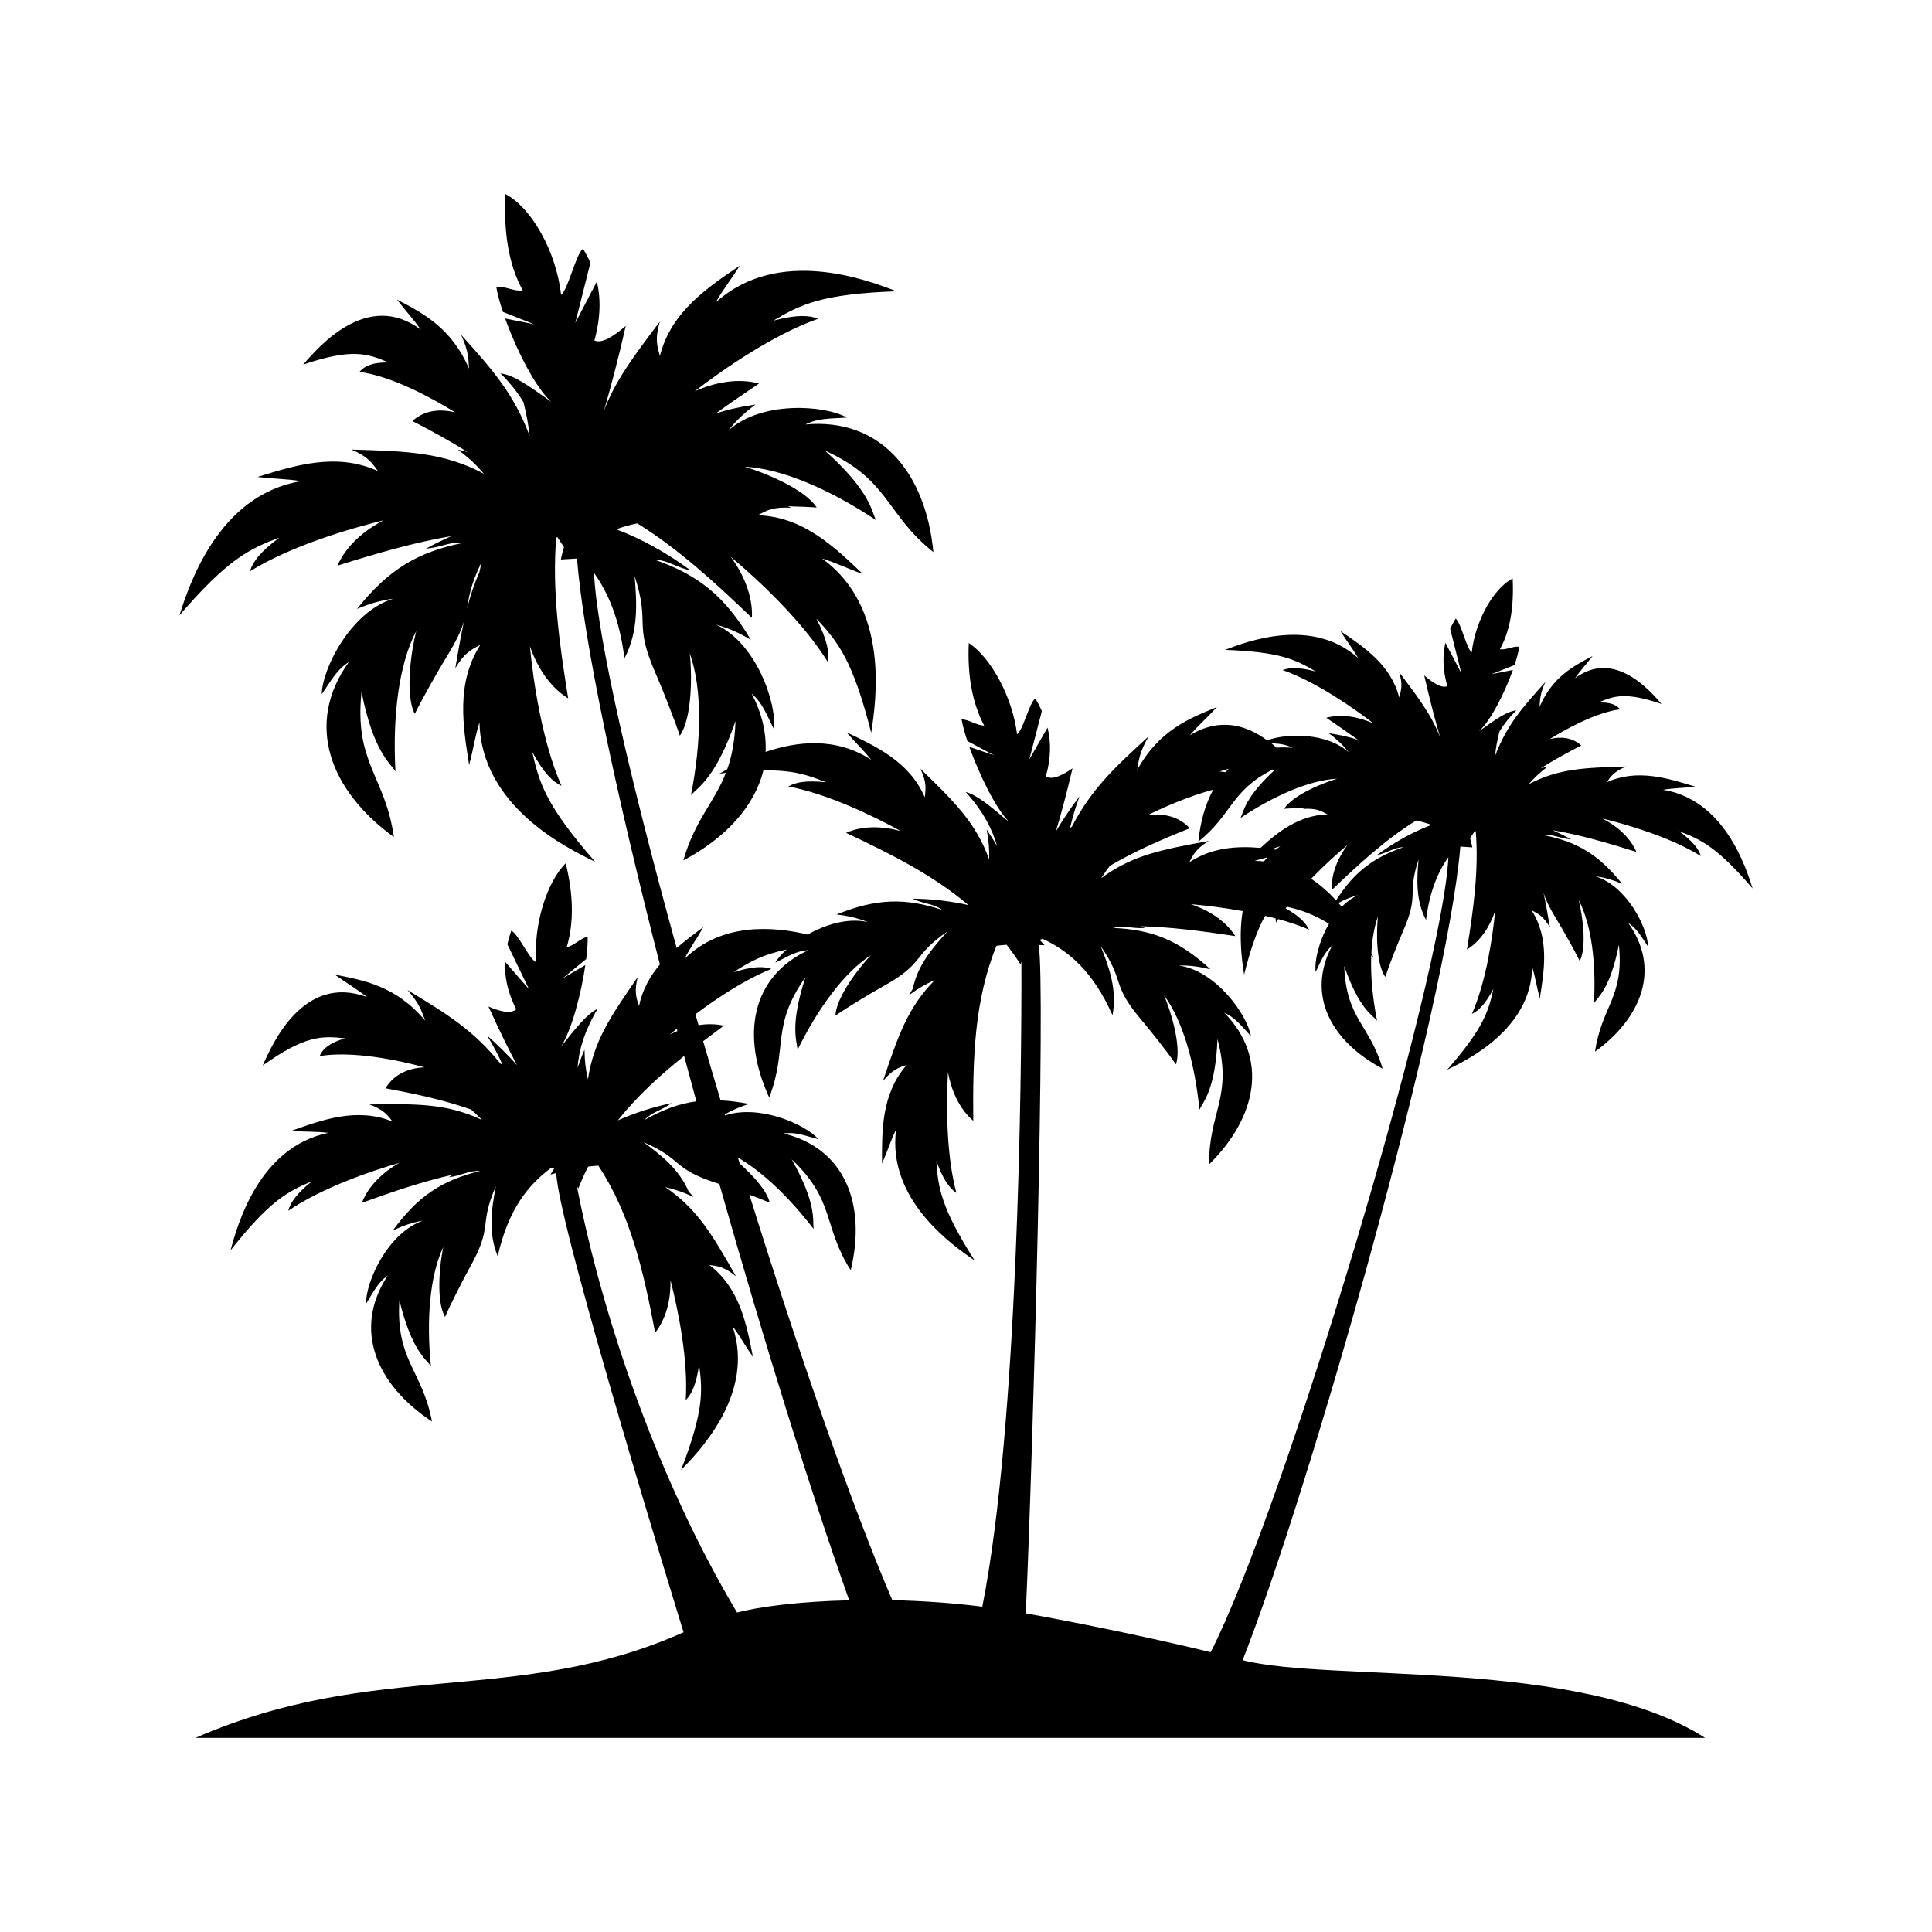
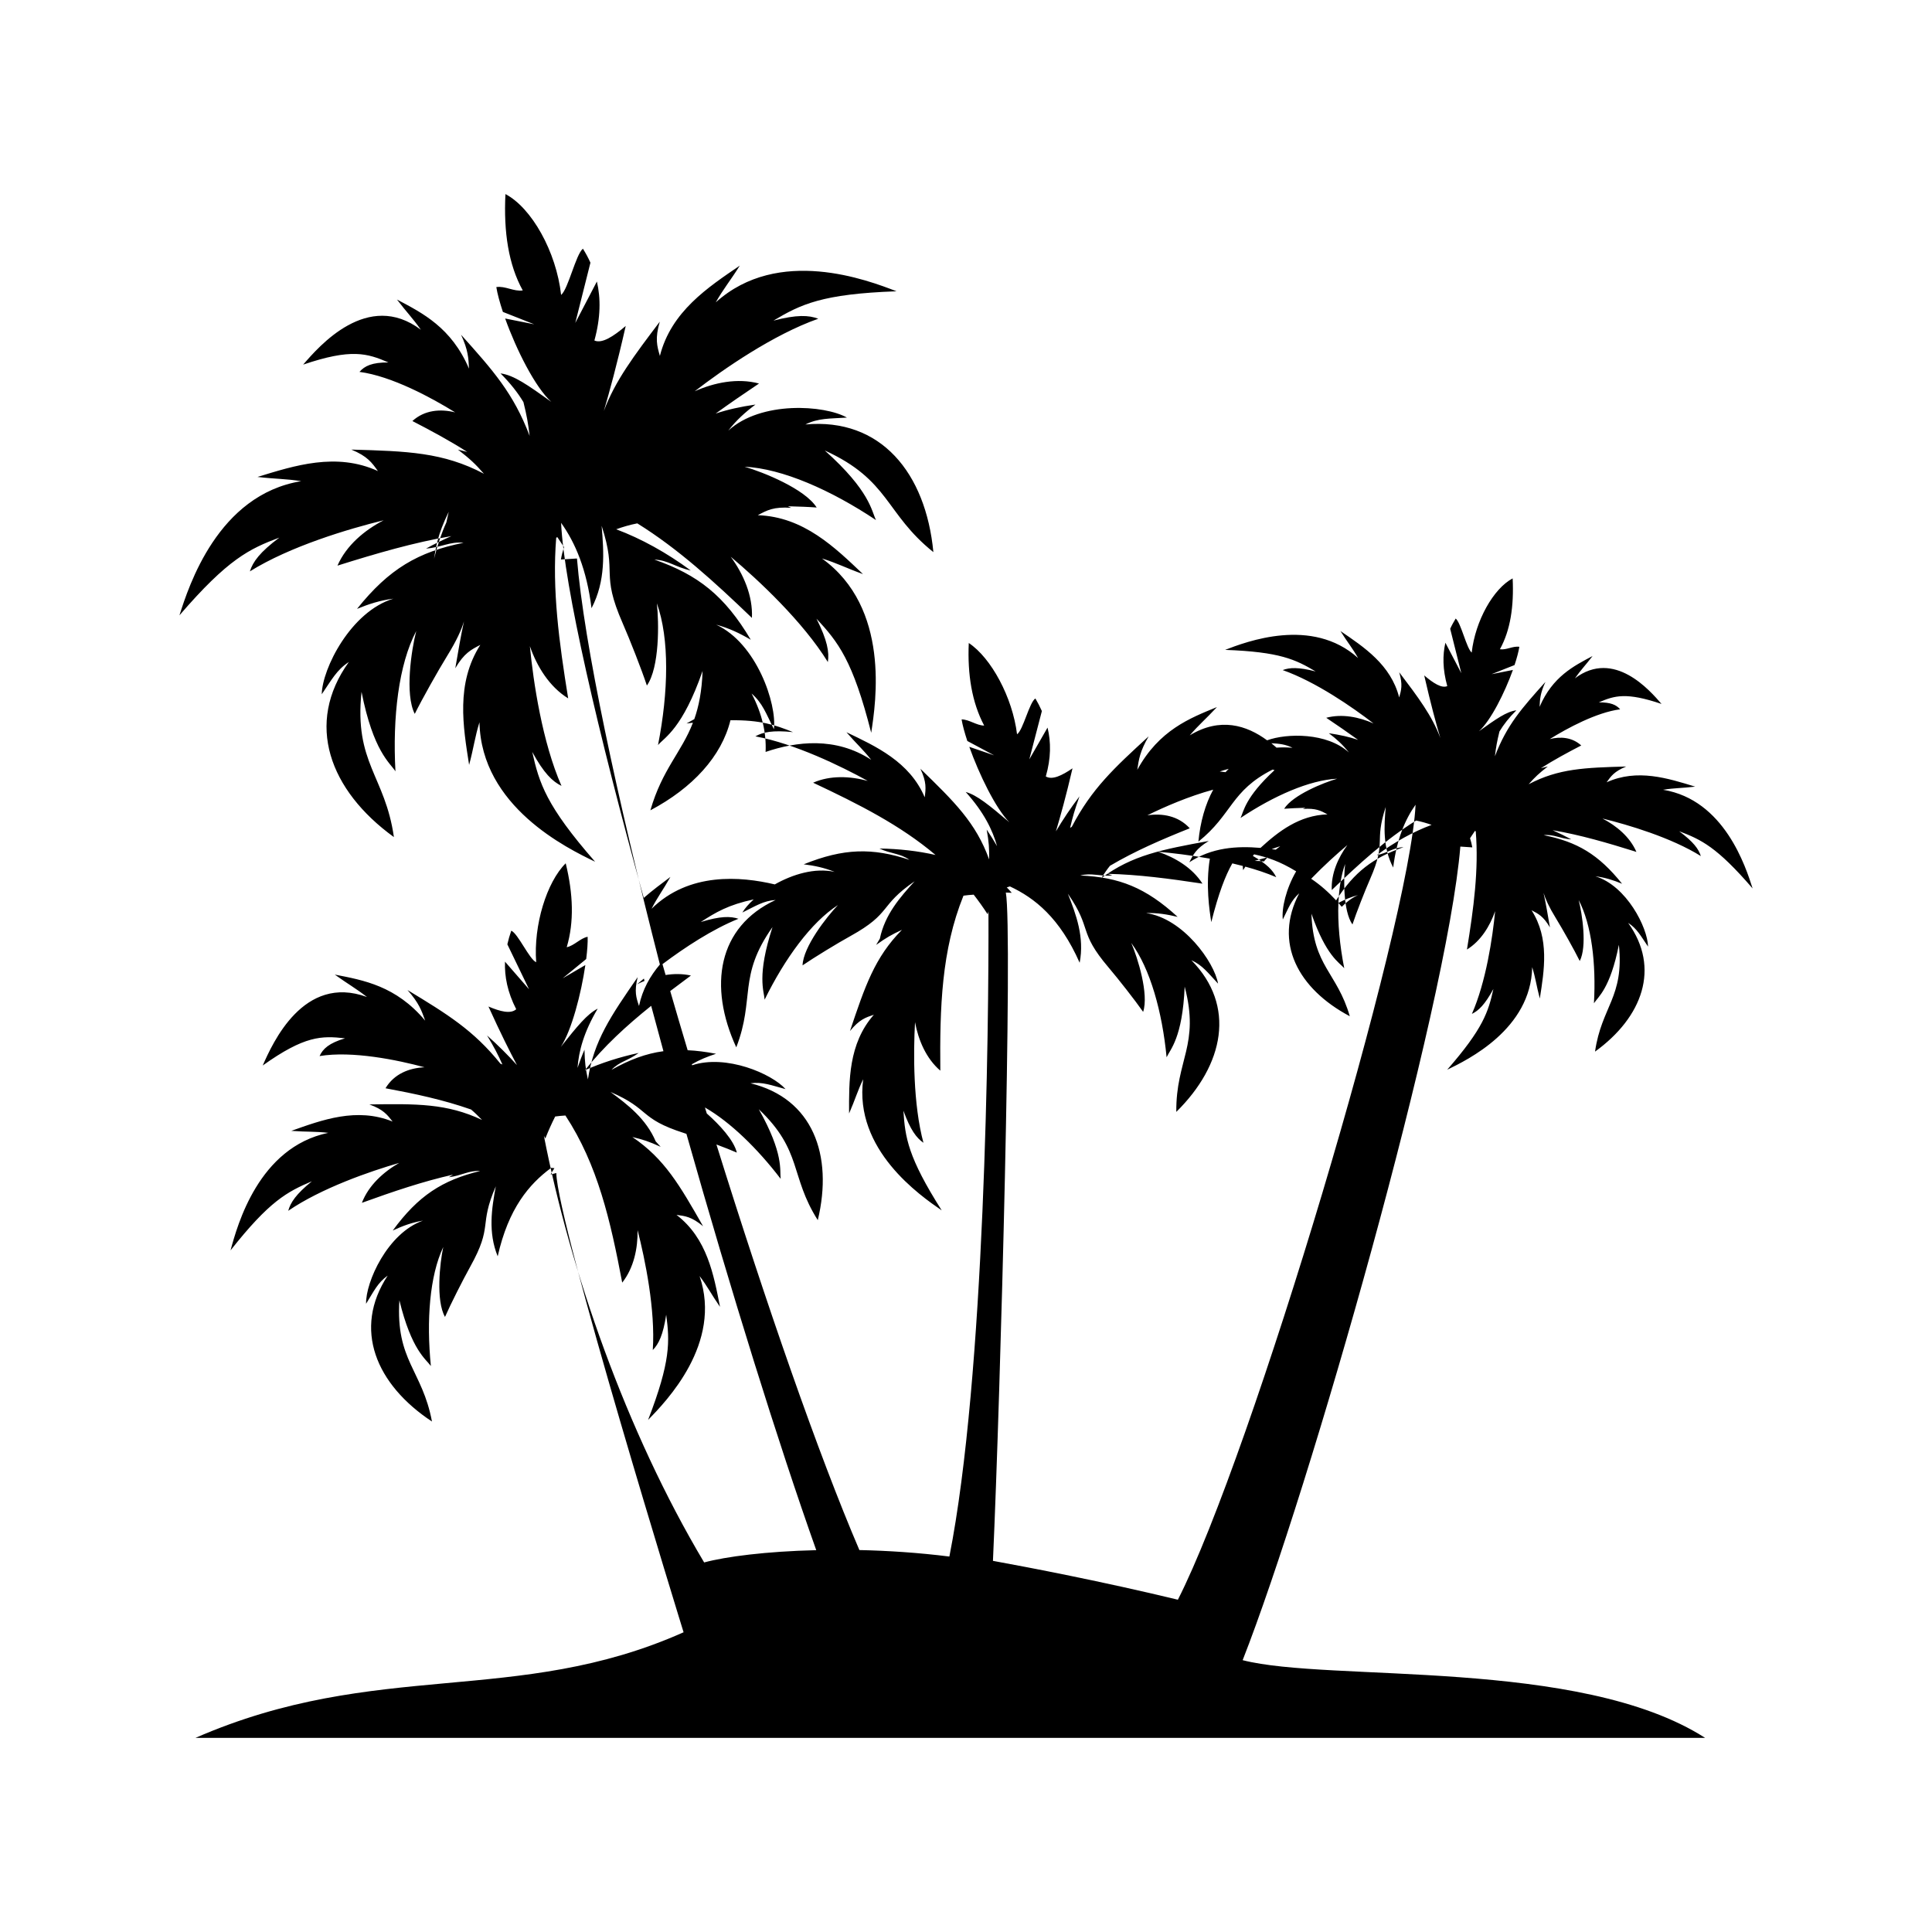
<svg xmlns="http://www.w3.org/2000/svg" fill="#000000" width="800px" height="800px" version="1.1" viewBox="144 144 512 512">
-   <path d="m292.65 292.28c0.184-1.098 0.461-2.207 0.812-3.301l-1.77-2.641-0.289 0.164c-1.121 13.75 0.758 27.676 3.168 42.574-5-3.09-8.289-8.473-10.148-13.836 0.91 9.535 3.316 25.543 8.379 37.027-2.398-1.168-4.676-3.356-7.754-9 1.844 8.254 3.664 14.246 16.656 29.098-7.332-3.539-30.18-14.586-30.641-36.961-1.234 3.988-1.484 6.582-2.742 11.305-1.586-10.098-3.578-21.566 2.965-31.805-2.445 1.273-4.258 2.144-6.629 6.188 0.785-4.602 1.484-8.691 2.305-12.43-0.688 2.258-1.91 5.019-4.438 9.125-2.445 3.957-6.656 11.465-8.609 15.398-2.68-5.211-0.887-16.992 0.391-21.949-4.664 8.848-6.293 22.836-5.508 37.172-1.461-2.273-5.859-5.223-8.988-21.066-1.98 18.875 6.242 22.203 8.578 38.492-17.09-12.375-23.66-30.094-11.941-46.398-3.231 2.106-4.535 4.688-7.18 8.551 0.125-6.82 7.719-21.918 18.973-25.332-3.512 0.449-6.473 1.406-9.621 2.699 8.48-10.617 16.23-15.109 28.223-17.512-3.637-0.383-5.844 1.234-9.934 1.531 2.219-1.207 4.469-2.316 6.715-3.301-9.887 1.672-19.797 4.562-30.191 7.824 2.359-5.387 7.203-9.41 12.242-12.02-9.293 2.273-24.809 6.894-35.457 13.543 0.805-2.555 2.656-5.098 7.805-8.949-7.918 2.973-13.578 5.633-26.469 20.598 2.469-7.738 10.176-31.938 32.254-35.555-4.113-0.66-6.711-0.547-11.57-1.121 9.773-2.992 20.855-6.606 31.914-1.559-1.605-2.231-2.727-3.902-7.047-5.691 14.801 0.422 24.336 0.699 35.145 6.406-2.344-2.668-3.664-3.902-6.894-6.406l2.469 0.621c-4.637-2.965-9.477-5.574-14.535-8.188 3.254-2.965 7.488-3.254 11.332-2.293-6.207-3.856-16.832-9.621-25.359-10.73 1.379-1.586 3.34-2.527 7.68-2.504-5.644-2.43-9.859-3.746-22.598 0.574 4.16-4.812 17.105-19.844 31.191-9.238-2.16-3.062-3.711-4.578-6.332-8.004 6.731 3.559 14.422 7.402 19.086 18.312-0.137-2.805-0.211-4.875-2.106-8.988 8.465 9.438 13.902 15.52 18.18 26.812-0.422-3.469-0.746-5.297-1.645-8.953-1.484-2.457-3.453-5-6.082-7.613 3.512 0.449 7.246 3.09 13.465 7.543-4.258-3.824-9.285-13.859-12.23-22.09l7.691 1.531-8.289-3.277c-0.84-2.527-1.461-4.809-1.742-6.582 2.344-0.363 4.664 1.25 7.008 0.887-3.766-6.797-5.098-15.461-4.59-25.531 6.922 3.637 13.465 15.207 14.754 26.727 1.895-1.586 3.875-10.684 5.773-12.258 0.746 1.176 1.418 2.418 1.996 3.711l-4.016 15.969 5.727-10.98c1.035 4.449 1.012 9.551-0.66 15.633 2.008 0.887 5.019-1.062 8.301-3.852-2.371 10.434-4.258 17.27-5.797 22.523 2.992-7.992 7.965-14.594 14.824-23.66-1.32 4.504-0.727 6.418 0.027 9.074 2.992-11.781 12.738-18.172 21.172-23.926-2.602 4.133-4.312 6.109-6.367 9.734 16.613-14.969 40.316-5.871 47.91-2.938-19.746 0.699-25.359 3.453-32.621 7.777 6.207-1.617 9.363-1.461 11.879-0.5-11.855 4.16-25.168 13.371-32.746 19.223 5.195-2.316 11.359-3.578 17.043-2.055-3.949 2.656-7.793 5.281-11.496 7.965 3.129-1.051 6.606-1.824 10.559-2.391-2.727 2.035-5.047 4.113-7.219 6.922 8.664-7.965 25.516-6.82 31.453-3.469-4.664 0.309-7.543 0.113-11.008 1.824 19.996-1.824 31.914 12.836 33.918 33.832-12.836-10.297-11.516-19.066-28.785-26.941 12.047 10.758 12.375 16.039 13.578 18.449-11.934-7.965-24.828-13.648-34.828-14.145 4.914 1.434 15.98 5.852 19.109 10.816-1.949-0.16-4.75-0.266-7.652-0.336l0.91 0.418c-4.676-0.336-6.418 0.648-8.863 1.953 12.164 0.41 20.473 8.578 27.875 15.609-4.578-1.656-6.894-2.918-10.871-4.141 18.152 13.062 14.297 38.137 13.051 46.188-4.859-19.145-8.762-24.059-14.508-30.238 2.891 5.746 3.426 8.863 3.019 11.496-6.582-10.684-18.41-21.754-25.742-27.902 3.356 4.562 5.898 10.336 5.621 16.207-10.012-9.621-19.605-18.359-30.379-25.055-1.996 0.391-3.852 0.938-5.586 1.57 6.609 2.469 13.398 6.223 19.758 10.922-4.016-0.859-5.984-2.742-9.648-2.891 11.555 4.027 18.602 9.551 25.555 21.246-2.938-1.723-5.746-3.07-9.172-4 10.684 4.941 16.121 20.941 15.293 27.703-2.082-4.188-3.004-6.922-5.91-9.449 2.793 5.305 3.949 10.508 3.711 15.473 8.141-2.781 18.562-4.074 27.988 2.086-2.18-2.754-3.856-4.188-6.559-7.305 7.777 3.719 16.727 7.801 20.742 17.242 0.285-2.316 0.535-3.988-1.148-7.566 8.973 8.711 14.727 14.324 18.215 24.031 0.047-2.992-0.047-4.523-0.648-7.906 0.996 1.461 1.895 2.918 2.754 4.391-1.195-4.285-3.453-8.941-8.312-14.363 3.004 0.832 6.219 3.492 11.57 8.031-3.68-3.738-8.031-12.75-10.617-19.996l6.582 2.258-7.106-3.805c-0.727-2.219-1.27-4.188-1.52-5.719 1.996 0 3.988 1.633 5.984 1.633-3.254-6.148-4.449-13.551-4.082-21.879 5.93 3.93 11.598 14.41 12.793 24.184 1.609-1.082 3.242-8.426 4.859-9.488 0.648 1.098 1.223 2.207 1.719 3.34l-3.328 12.805 4.832-8.426c0.93 3.852 0.938 8.09-0.461 12.949 1.719 1.012 4.266-0.238 7.078-2.152-1.75 7.523-3.203 12.691-4.398 16.699 1.867-3.144 3.949-6.246 6.246-9.266-1.273 3.566-1.797 5.41-2.488 8.355l0.461-0.309c5.277-10.109 11.258-15.609 20.359-23.957-2.316 3.977-2.594 6.035-3.019 8.875 5.797-10.559 13.973-13.711 21.117-16.629-2.992 3.215-4.715 4.598-7.203 7.488 8.062-4.898 15.082-2.668 20.492 1.32 5.223-1.91 15.91-2.082 21.668 3.215-1.605-2.059-3.301-3.594-5.309-5.098 2.914 0.422 5.461 0.984 7.766 1.77-2.727-1.969-5.547-3.902-8.453-5.859 4.188-1.121 8.719-0.199 12.539 1.504-5.574-4.312-15.367-11.082-24.082-14.145 1.844-0.699 4.168-0.812 8.738 0.363-5.348-3.176-9.477-5.195-23.996-5.719 5.586-2.152 23.016-8.848 35.238 2.16-1.504-2.656-2.766-4.113-4.676-7.152 6.207 4.227 13.367 8.93 15.57 17.598 0.547-1.949 0.984-3.356 0.012-6.668 5.047 6.668 8.711 11.531 10.895 17.402-1.141-3.856-2.516-8.887-4.273-16.57 2.418 2.055 4.637 3.481 6.109 2.828-1.242-4.477-1.25-8.215-0.496-11.496l4.215 8.07-2.945-11.754c0.418-0.938 0.926-1.848 1.461-2.727 1.406 1.168 2.852 7.852 4.238 9.027 0.957-8.465 5.773-16.977 10.852-19.66 0.363 7.402-0.602 13.777-3.375 18.773 1.723 0.266 3.426-0.91 5.152-0.648-0.211 1.301-0.66 2.992-1.273 4.84l-6.094 2.418 5.66-1.121c-2.18 6.055-5.871 13.438-9 16.246 4.578-3.277 7.332-5.223 9.914-5.547-1.941 1.922-3.383 3.789-4.477 5.602-0.66 2.695-0.898 4.047-1.207 6.582 3.156-8.301 7.152-12.766 13.387-19.711-1.387 3.019-1.445 4.535-1.547 6.606 3.426-8.016 9.102-10.852 14.039-13.465-1.941 2.527-3.07 3.637-4.664 5.898 10.359-7.793 19.883 3.25 22.941 6.797-9.363-3.168-12.469-2.207-16.613-0.422 3.195-0.012 4.629 0.672 5.644 1.844-6.266 0.812-14.086 5.047-18.648 7.891 2.832-0.719 5.938-0.496 8.34 1.691-3.711 1.922-7.277 3.852-10.684 6.023l1.816-0.449c-2.371 1.844-3.34 2.754-5.07 4.703 7.949-4.188 14.957-4.391 25.855-4.703-3.191 1.32-4.016 2.543-5.195 4.188 8.141-3.691 16.285-1.051 23.477 1.148-3.566 0.422-5.488 0.336-8.504 0.832 16.23 2.656 21.906 20.445 23.719 26.145-9.477-10.996-13.629-12.949-19.461-15.156 3.797 2.832 5.156 4.703 5.746 6.582-7.824-4.887-19.238-8.289-26.078-9.957 3.711 1.922 7.277 4.875 9 8.848-7.641-2.391-14.93-4.523-22.203-5.746 1.656 0.734 3.316 1.547 4.941 2.43-3.019-0.211-4.629-1.406-7.305-1.121 8.816 1.75 14.516 5.07 20.77 12.879-2.316-0.957-4.496-1.656-7.078-1.98 8.27 2.516 13.859 13.605 13.961 18.637-1.941-2.832-2.891-4.734-5.281-6.293 8.625 11.98 3.797 25.023-8.77 34.121 1.723-11.98 7.777-14.43 6.32-28.309-2.305 11.656-5.535 13.816-6.606 15.492 0.586-10.547-0.621-20.828-4.047-27.34 0.938 3.652 2.258 12.316 0.285 16.145-1.434-2.906-4.535-8.426-6.32-11.332-1.855-3.019-2.754-5.051-3.277-6.715 0.602 2.754 1.121 5.758 1.695 9.145-1.742-2.965-3.078-3.613-4.875-4.551 4.812 7.523 3.348 15.969 2.191 23.398-0.91-3.469-1.109-5.383-2.019-8.312-0.336 16.441-17.145 24.578-22.523 27.176 9.551-10.941 10.895-15.34 12.242-21.402-2.258 4.16-3.93 5.758-5.699 6.609 3.738-8.453 5.488-20.227 6.16-27.227-1.379 3.949-3.789 7.906-7.469 10.168 1.781-10.957 3.156-21.203 2.332-31.316l-0.211-0.125-1.301 1.941c0.25 0.805 0.461 1.633 0.602 2.43l-3.172-0.211c-3.512 42.543-39.938 170.39-57.691 215.61 23.039 5.91 89.301-0.734 122.57 20.598l-400.09-0.004c48.18-21.02 85.07-8.254 129.36-27.988 0 0-33.5-108.38-33.73-121.7l-1.512 0.383c0.309-0.562 0.629-1.121 1.012-1.672l-0.859-0.086c-5.852 4.312-11.332 10.758-14.172 23.438-2.602-6.367-1.586-12.711-0.5-18.551-4.629 10.645-0.602 10.211-6.781 21.305-1.91 3.441-5.195 9.914-6.684 13.312-2.457-4.301-1.375-14.297-0.461-18.523-3.613 7.641-4.496 19.473-3.281 31.539-1.332-1.855-5.125-4.188-8.348-17.426-0.996 15.996 6.07 18.492 8.637 32.129-14.852-9.801-21.039-24.5-11.734-38.672-2.656 1.895-3.652 4.133-5.727 7.461-0.137-5.746 5.699-18.746 15.082-22.031-2.945 0.5-5.414 1.406-8.016 2.629 6.769-9.25 13.141-13.34 23.172-15.781-3.07-0.184-4.887 1.25-8.328 1.656l1.148-0.688c-7.949 1.781-15.895 4.477-24.168 7.469 1.781-4.637 5.727-8.188 9.887-10.578-7.754 2.231-20.668 6.711-29.406 12.691 0.594-2.18 2.055-4.41 6.266-7.824-6.559 2.793-11.246 5.238-21.555 18.312 1.797-6.629 7.418-27.301 25.895-31.148-3.481-0.41-5.688-0.211-9.801-0.523 8.117-2.879 17.328-6.32 26.852-2.469-1.434-1.824-2.445-3.195-6.16-4.535 12.5-0.184 20.543-0.289 29.863 4.113-1.109-1.141-1.941-1.953-2.906-2.766-7.356-2.582-14.824-4.168-22.676-5.633 2.305-3.852 6.32-5.383 10.348-5.559-7.16-1.941-19.195-4.41-27.82-2.973 0.863-1.922 2.496-3.441 6.742-4.703-6.195-0.699-10.684-0.727-21.812 7.203 2.609-5.898 10.797-24.32 27.625-18.152-3.004-2.344-4.961-3.375-8.527-5.938 7.594 1.484 16.219 2.965 23.957 12.203-0.973-2.695-1.633-4.664-4.688-8.117 10.547 6.398 17.48 10.633 24.633 19.52l0.523 0.211c-1.25-2.766-2.121-4.449-4.074-7.695 2.832 2.516 5.488 5.152 7.93 7.859-1.949-3.68-4.363-8.48-7.555-15.52 3.117 1.32 5.871 2.035 7.356 0.719-2.305-4.496-3.117-8.652-2.973-12.613l6.371 7.316-5.746-11.906c0.266-1.207 0.621-2.418 1.035-3.613 1.781 0.727 4.801 7.613 6.606 8.355-0.746-9.812 2.781-21.219 7.824-26.219 1.98 8.09 2.258 15.57 0.266 22.242 1.969-0.391 3.594-2.391 5.547-2.766 0.055 1.547-0.098 3.594-0.383 5.898l-6.234 5.109 6.008-3.512c-1.109 7.613-3.637 17.301-6.5 21.68 4.363-5.481 6.992-8.719 9.773-10.125-3.719 6.266-5.012 11.277-5.348 15.703 0.547-1.586 1.148-3.215 1.844-4.832 0.078 3.441 0.285 4.945 0.91 7.879 1.52-10.195 6.082-16.82 13.188-27.102-0.957 3.852-0.383 5.434 0.352 7.641 0.91-4.379 2.945-7.93 5.535-10.996-11.391-44.504-20.121-84.945-21.977-107.59l-4.301 0.266-0.008-0.055zm188.28 48.684c0.461 0.383 0.93 0.773 1.359 1.168 1.348-0.098 2.766-0.086 4.238 0.039-1.867-0.926-3.512-1.098-5.586-1.207l-0.012-0.008zm0.875 7.144-0.547-0.16c-11.133 5.621-10.617 11.84-19.672 19.098 0.496-5.223 1.824-9.914 3.93-13.777-6.457 1.742-13.004 4.59-17.453 6.797 3.977-0.586 8.215 0.125 11.234 3.441-7.418 2.965-14.438 5.984-21.145 9.938-0.785 0.973-1.445 1.949-2.305 3.277 8.27-6.137 16.191-7.594 28.496-9.859-3.383 2.055-4.113 3.586-5.152 5.644 5.996-3.93 12.555-4.34 18.859-3.805 4.789-4.391 10.277-8.637 17.746-8.887-1.797-0.973-3.07-1.684-6.519-1.434l0.672-0.309c-2.133 0.059-4.188 0.141-5.633 0.258 2.305-3.652 10.445-6.914 14.055-7.965-7.356 0.363-16.828 4.551-25.617 10.406 0.859-1.719 1.109-5.363 9.027-12.691l0.02 0.031zm-12.141-0.375c-0.785 0.211-1.586 0.449-2.418 0.719 0.547 0.055 1.062 0.113 1.531 0.184l0.863-0.91 0.012 0.012zm11.379 21.309 1.051 0.125c0.383-0.309 0.773-0.621 1.176-0.91-0.824 0.25-1.547 0.5-2.231 0.773l0.004 0.012zm-1.129 2.168c-1.098 0.266-2.18 0.547-3.426 0.938 0.84 0 1.672 0.055 2.469 0.141 0.309-0.363 0.621-0.734 0.965-1.082l-0.016 0.004zm11.559 5.672c2.504 1.672 4.688 3.652 6.609 5.727 4.812-7.566 9.871-11.32 17.863-14.098-2.68 0.098-4.141 1.504-7.094 2.121 4.676-3.453 9.66-6.223 14.535-8.031-1.293-0.461-2.656-0.859-4.113-1.148-7.918 4.914-14.984 11.359-22.34 18.418-0.211-4.312 1.672-8.566 4.129-11.918-2.68 2.246-6.16 5.383-9.594 8.93zm7.215 6.406 0.887 1.023c1.273-1.293 2.707-2.371 4.312-3.106-1.922 0.523-3.586 1.223-5.211 2.082zm8.727 13.285 0.547 1.109-0.574-0.496c-0.211 5.324 0.363 11.305 1.547 17.289-1.309-1.504-4.789-3.203-8.691-14.438 0.461 13.961 6.797 15.547 10.164 27.176-13.703-7.277-20.285-19.52-13.398-32.582-2.133 1.867-2.828 3.875-4.352 6.945-0.352-2.918 0.863-8.188 3.539-12.766-4.352-2.656-7.594-3.711-11.152-4.504l-0.324 0.422c3.719 2.133 5.297 3.832 6.195 5.633-2.527-1.082-5.309-2.008-8.188-2.793l-0.586 0.93c-0.055-0.352-0.086-0.734-0.086-1.109l-2.781-0.688c-1.867 3.301-3.625 7.859-5.574 15.57-0.496-3.144-1.512-9.812-0.383-16.82-5.125-0.93-10-1.504-13.711-1.828 4.535 1.531 9.102 4.273 11.754 8.453-8.711-1.32-17.02-2.418-25.168-2.609l1.273 0.449c-3.453 0.266-5.508-0.785-8.48 0 10.309 0.438 17.355 3.215 25.801 10.969-2.781-0.672-5.383-1.098-8.375-1.012 9.828 1.387 18.102 13.004 19.086 18.695-2.695-2.879-4.113-4.859-7.078-6.207 11.879 12.07 8.684 27.695-3.988 40.203-0.125-13.887 6.301-17.711 2.219-33.195-0.574 13.625-3.852 16.641-4.789 18.723-1.168-12.066-4.34-23.488-9.363-30.293 1.719 3.977 4.703 13.562 3.144 18.254-2.121-3.043-6.606-8.762-9.152-11.754-8.227-9.676-4.188-10.031-10.797-19.559 2.191 5.516 4.426 11.543 3.129 18.301-5.262-11.895-11.895-17.145-18.484-20.234l-0.832 0.266c0.477 0.461 0.898 0.957 1.32 1.434l-1.57-0.074c1.848 10.25-1.379 132.04-3.414 177.11 9.719 1.77 28.984 5.461 49.008 10.297 19.605-38.461 61.52-178.82 62.988-210.68-2.766 3.891-4.984 9.102-5.93 16.641-2.793-5.309-2.418-10.895-1.98-16.047-3.144 9.621 0.324 8.914-4.113 19.039-1.379 3.144-3.691 9.027-4.703 12.105-2.488-3.527-2.371-12.281-1.941-16.02-0.996 2.766-1.559 6.082-1.742 9.727l-0.027-0.027zm42.758-25.516-0.449-2.035c2.246 4.621 2.457 6.84 2.867 9.125-0.648-2.516-1.406-4.844-2.418-7.09zm-203.87-22.902c-2.344 9.574-10.039 17.949-21.219 23.871 3.156-10.895 8.215-15.309 11.277-23.211l-1.695 0.199 2.059-1.148c1.184-3.367 2.008-7.402 2.191-12.766-5.297 15.262-10.039 17.578-11.809 19.633 2.781-14.086 3.07-28.16-0.309-37.562 0.574 5.078 0.727 17.004-2.641 21.793-1.379-4.188-4.523-12.191-6.391-16.457-6.035-13.762-1.32-12.793-5.602-25.879 0.602 7.019 1.109 14.621-2.68 21.84-1.273-10.25-4.285-17.34-8.062-22.625 0.773 16.695 9.695 55.273 21.906 99.395 2.305-2.008 4.75-3.824 7.066-5.559-2.019 3.578-3.406 5.324-5 8.441 9.934-9.746 23.582-8.605 32.66-6.457 4.75-2.68 10.605-4.477 15.867-3.316-2.781-1.121-5.348-1.656-8.203-2.008 10.645-4.301 18.199-4.41 28.012-1.195-2.527-1.77-4.812-1.52-7.949-2.992 5.172 0.074 10.215 0.648 14.871 1.711-9.324-7.891-20.367-13.477-32.438-19.152 4.535-2.008 9.848-1.742 14.48-0.477-7.074-3.902-19.367-9.887-29.781-11.809 1.969-1.121 4.578-1.672 9.965-1.121-4.734-1.91-8.664-3.242-16.57-3.144l-0.02-0.008zm-18.016 64.637 0.832 2.879c2.231-0.352 4.504-0.352 6.711 0.141l-5.488 4.113c1.504 5.195 3.043 10.434 4.621 15.684 2.344 0.098 4.812 0.422 7.523 0.938-2.273 0.746-4.34 1.57-6.418 2.781l0.078 0.266c9-2.973 21.105 2.219 24.758 6.32-3.824-1.023-6.062-1.969-9.293-1.547 16.457 4 21.992 18.961 17.836 36.273-7.441-11.727-4-18.352-15.633-29.395 6.684 11.879 5.508 16.18 5.797 18.449-6.168-8.055-13.312-15.023-20.07-18.914l0.488 1.586c3.441 3.043 7.18 7.106 7.965 10.375-1.387-0.602-3.328-1.379-5.41-2.152 13.102 42.02 26.988 82.066 37.887 107.48 7.566 0.164 15.645 0.688 23.848 1.719 9.438-47.672 10.473-139.27 10.359-170.97l-0.223 0.758c-1.176-1.824-2.418-3.555-3.691-5.195-0.887 0.055-1.797 0.141-2.707 0.266-5.844 14.461-6.293 29.672-6.137 46.379-3.777-3.231-5.824-8.129-6.703-12.852-0.449 8.062-0.523 21.738 2.231 31.961-1.844-1.273-3.469-3.406-5.309-8.5 0.449 7.117 1.223 12.355 10.148 26.414-5.66-3.891-23.297-16.047-20.809-34.754-1.531 3.144-2.086 5.309-3.738 9.074-0.027-8.625-0.211-18.449 6.559-26.164-2.207 0.746-3.805 1.234-6.32 4.312 3.977-11.855 6.531-19.488 13.773-26.816-2.727 1.27-4.062 2.008-6.848 4l0.996-1.672c1.32-6.367 5.363-10.98 9.211-15.195-9.574 6.582-5.898 8.355-16.992 14.508-3.441 1.895-9.629 5.672-12.711 7.777 0.184-4.941 6.391-12.863 9.383-15.98-7.106 4.578-14.086 14.184-19.434 25.066-0.152-2.293-2.133-6.266 2.086-19.223-9.25 13.062-4.59 18.914-9.602 31.863-7.441-16.18-4.941-31.938 10.434-39.055-3.254 0.223-5.277 1.586-8.816 3.328 0.621-1.062 1.672-2.273 3.004-3.481-6.684 1.418-10.059 3.414-14.027 5.996 5.176-1.586 7.852-1.57 9.984-0.859-6.867 2.754-14.223 7.586-20.156 12.039v-0.047zm40.754 155.3c-10.012-28.164-22.566-68.473-34.406-110.32l-0.621-0.211c-12.09-3.875-8.836-6.301-19.508-10.895 4.59 3.383 9.438 7.117 11.992 13.102l1.309 1.434c-3.144-1.418-4.578-1.895-7.496-2.594 8.527 5.785 12.539 12.766 18.734 23.637-3.051-2.523-4.715-2.695-7.039-3.004 8.141 6.242 9.871 15.922 11.531 24.375-2.344-3.383-3.301-5.383-5.414-8.168 6.082 17.863-8.848 33.211-13.648 38.137 6.008-15.547 5.746-20.82 4.801-27.887-0.812 5.363-1.98 7.754-3.555 9.363 0.719-10.578-2.019-23.957-4.027-31.777 0.074 4.809-0.996 10.012-4.074 13.914-3.106-16.43-6.5-31.262-15.055-44.293-0.926 0.055-1.824 0.141-2.707 0.266-0.938 1.848-1.809 3.789-2.609 5.816l-0.383-0.688c6.914 35.48 21.738 78.309 42.469 113.05 5.719-1.547 16.441-2.938 29.695-3.254h0.02zm-40.496-132.23-3.25-12.02c-6.559 5.262-12.539 10.746-17.555 17.062 4.352-1.941 9.199-3.492 14.246-4.578-2.781 2.059-5.078 2.246-7.203 4.477 4.762-2.68 9.082-4.312 13.762-4.941zm-5.019-18.621-0.16-0.621-1.844 1.531c0.648-0.324 1.309-0.629 1.996-0.91zm-52.504-121.54 0.621-2.781c-3.062 6.293-3.34 9.312-3.891 12.43 0.863-3.426 1.895-6.582 3.277-9.648z" />
+   <path d="m292.65 292.28c0.184-1.098 0.461-2.207 0.812-3.301l-1.77-2.641-0.289 0.164c-1.121 13.75 0.758 27.676 3.168 42.574-5-3.09-8.289-8.473-10.148-13.836 0.91 9.535 3.316 25.543 8.379 37.027-2.398-1.168-4.676-3.356-7.754-9 1.844 8.254 3.664 14.246 16.656 29.098-7.332-3.539-30.18-14.586-30.641-36.961-1.234 3.988-1.484 6.582-2.742 11.305-1.586-10.098-3.578-21.566 2.965-31.805-2.445 1.273-4.258 2.144-6.629 6.188 0.785-4.602 1.484-8.691 2.305-12.43-0.688 2.258-1.91 5.019-4.438 9.125-2.445 3.957-6.656 11.465-8.609 15.398-2.68-5.211-0.887-16.992 0.391-21.949-4.664 8.848-6.293 22.836-5.508 37.172-1.461-2.273-5.859-5.223-8.988-21.066-1.98 18.875 6.242 22.203 8.578 38.492-17.09-12.375-23.66-30.094-11.941-46.398-3.231 2.106-4.535 4.688-7.18 8.551 0.125-6.82 7.719-21.918 18.973-25.332-3.512 0.449-6.473 1.406-9.621 2.699 8.48-10.617 16.23-15.109 28.223-17.512-3.637-0.383-5.844 1.234-9.934 1.531 2.219-1.207 4.469-2.316 6.715-3.301-9.887 1.672-19.797 4.562-30.191 7.824 2.359-5.387 7.203-9.41 12.242-12.02-9.293 2.273-24.809 6.894-35.457 13.543 0.805-2.555 2.656-5.098 7.805-8.949-7.918 2.973-13.578 5.633-26.469 20.598 2.469-7.738 10.176-31.938 32.254-35.555-4.113-0.66-6.711-0.547-11.57-1.121 9.773-2.992 20.855-6.606 31.914-1.559-1.605-2.231-2.727-3.902-7.047-5.691 14.801 0.422 24.336 0.699 35.145 6.406-2.344-2.668-3.664-3.902-6.894-6.406l2.469 0.621c-4.637-2.965-9.477-5.574-14.535-8.188 3.254-2.965 7.488-3.254 11.332-2.293-6.207-3.856-16.832-9.621-25.359-10.73 1.379-1.586 3.34-2.527 7.68-2.504-5.644-2.43-9.859-3.746-22.598 0.574 4.16-4.812 17.105-19.844 31.191-9.238-2.16-3.062-3.711-4.578-6.332-8.004 6.731 3.559 14.422 7.402 19.086 18.312-0.137-2.805-0.211-4.875-2.106-8.988 8.465 9.438 13.902 15.52 18.18 26.812-0.422-3.469-0.746-5.297-1.645-8.953-1.484-2.457-3.453-5-6.082-7.613 3.512 0.449 7.246 3.09 13.465 7.543-4.258-3.824-9.285-13.859-12.23-22.09l7.691 1.531-8.289-3.277c-0.84-2.527-1.461-4.809-1.742-6.582 2.344-0.363 4.664 1.25 7.008 0.887-3.766-6.797-5.098-15.461-4.59-25.531 6.922 3.637 13.465 15.207 14.754 26.727 1.895-1.586 3.875-10.684 5.773-12.258 0.746 1.176 1.418 2.418 1.996 3.711l-4.016 15.969 5.727-10.98c1.035 4.449 1.012 9.551-0.66 15.633 2.008 0.887 5.019-1.062 8.301-3.852-2.371 10.434-4.258 17.27-5.797 22.523 2.992-7.992 7.965-14.594 14.824-23.66-1.32 4.504-0.727 6.418 0.027 9.074 2.992-11.781 12.738-18.172 21.172-23.926-2.602 4.133-4.312 6.109-6.367 9.734 16.613-14.969 40.316-5.871 47.91-2.938-19.746 0.699-25.359 3.453-32.621 7.777 6.207-1.617 9.363-1.461 11.879-0.5-11.855 4.16-25.168 13.371-32.746 19.223 5.195-2.316 11.359-3.578 17.043-2.055-3.949 2.656-7.793 5.281-11.496 7.965 3.129-1.051 6.606-1.824 10.559-2.391-2.727 2.035-5.047 4.113-7.219 6.922 8.664-7.965 25.516-6.82 31.453-3.469-4.664 0.309-7.543 0.113-11.008 1.824 19.996-1.824 31.914 12.836 33.918 33.832-12.836-10.297-11.516-19.066-28.785-26.941 12.047 10.758 12.375 16.039 13.578 18.449-11.934-7.965-24.828-13.648-34.828-14.145 4.914 1.434 15.98 5.852 19.109 10.816-1.949-0.16-4.75-0.266-7.652-0.336l0.91 0.418c-4.676-0.336-6.418 0.648-8.863 1.953 12.164 0.41 20.473 8.578 27.875 15.609-4.578-1.656-6.894-2.918-10.871-4.141 18.152 13.062 14.297 38.137 13.051 46.188-4.859-19.145-8.762-24.059-14.508-30.238 2.891 5.746 3.426 8.863 3.019 11.496-6.582-10.684-18.41-21.754-25.742-27.902 3.356 4.562 5.898 10.336 5.621 16.207-10.012-9.621-19.605-18.359-30.379-25.055-1.996 0.391-3.852 0.938-5.586 1.57 6.609 2.469 13.398 6.223 19.758 10.922-4.016-0.859-5.984-2.742-9.648-2.891 11.555 4.027 18.602 9.551 25.555 21.246-2.938-1.723-5.746-3.07-9.172-4 10.684 4.941 16.121 20.941 15.293 27.703-2.082-4.188-3.004-6.922-5.91-9.449 2.793 5.305 3.949 10.508 3.711 15.473 8.141-2.781 18.562-4.074 27.988 2.086-2.18-2.754-3.856-4.188-6.559-7.305 7.777 3.719 16.727 7.801 20.742 17.242 0.285-2.316 0.535-3.988-1.148-7.566 8.973 8.711 14.727 14.324 18.215 24.031 0.047-2.992-0.047-4.523-0.648-7.906 0.996 1.461 1.895 2.918 2.754 4.391-1.195-4.285-3.453-8.941-8.312-14.363 3.004 0.832 6.219 3.492 11.57 8.031-3.68-3.738-8.031-12.75-10.617-19.996l6.582 2.258-7.106-3.805c-0.727-2.219-1.27-4.188-1.52-5.719 1.996 0 3.988 1.633 5.984 1.633-3.254-6.148-4.449-13.551-4.082-21.879 5.93 3.93 11.598 14.41 12.793 24.184 1.609-1.082 3.242-8.426 4.859-9.488 0.648 1.098 1.223 2.207 1.719 3.34l-3.328 12.805 4.832-8.426c0.93 3.852 0.938 8.09-0.461 12.949 1.719 1.012 4.266-0.238 7.078-2.152-1.75 7.523-3.203 12.691-4.398 16.699 1.867-3.144 3.949-6.246 6.246-9.266-1.273 3.566-1.797 5.41-2.488 8.355l0.461-0.309c5.277-10.109 11.258-15.609 20.359-23.957-2.316 3.977-2.594 6.035-3.019 8.875 5.797-10.559 13.973-13.711 21.117-16.629-2.992 3.215-4.715 4.598-7.203 7.488 8.062-4.898 15.082-2.668 20.492 1.32 5.223-1.91 15.91-2.082 21.668 3.215-1.605-2.059-3.301-3.594-5.309-5.098 2.914 0.422 5.461 0.984 7.766 1.77-2.727-1.969-5.547-3.902-8.453-5.859 4.188-1.121 8.719-0.199 12.539 1.504-5.574-4.312-15.367-11.082-24.082-14.145 1.844-0.699 4.168-0.812 8.738 0.363-5.348-3.176-9.477-5.195-23.996-5.719 5.586-2.152 23.016-8.848 35.238 2.16-1.504-2.656-2.766-4.113-4.676-7.152 6.207 4.227 13.367 8.93 15.57 17.598 0.547-1.949 0.984-3.356 0.012-6.668 5.047 6.668 8.711 11.531 10.895 17.402-1.141-3.856-2.516-8.887-4.273-16.57 2.418 2.055 4.637 3.481 6.109 2.828-1.242-4.477-1.25-8.215-0.496-11.496l4.215 8.07-2.945-11.754c0.418-0.938 0.926-1.848 1.461-2.727 1.406 1.168 2.852 7.852 4.238 9.027 0.957-8.465 5.773-16.977 10.852-19.66 0.363 7.402-0.602 13.777-3.375 18.773 1.723 0.266 3.426-0.91 5.152-0.648-0.211 1.301-0.66 2.992-1.273 4.84l-6.094 2.418 5.66-1.121c-2.18 6.055-5.871 13.438-9 16.246 4.578-3.277 7.332-5.223 9.914-5.547-1.941 1.922-3.383 3.789-4.477 5.602-0.66 2.695-0.898 4.047-1.207 6.582 3.156-8.301 7.152-12.766 13.387-19.711-1.387 3.019-1.445 4.535-1.547 6.606 3.426-8.016 9.102-10.852 14.039-13.465-1.941 2.527-3.07 3.637-4.664 5.898 10.359-7.793 19.883 3.25 22.941 6.797-9.363-3.168-12.469-2.207-16.613-0.422 3.195-0.012 4.629 0.672 5.644 1.844-6.266 0.812-14.086 5.047-18.648 7.891 2.832-0.719 5.938-0.496 8.34 1.691-3.711 1.922-7.277 3.852-10.684 6.023l1.816-0.449c-2.371 1.844-3.34 2.754-5.07 4.703 7.949-4.188 14.957-4.391 25.855-4.703-3.191 1.32-4.016 2.543-5.195 4.188 8.141-3.691 16.285-1.051 23.477 1.148-3.566 0.422-5.488 0.336-8.504 0.832 16.23 2.656 21.906 20.445 23.719 26.145-9.477-10.996-13.629-12.949-19.461-15.156 3.797 2.832 5.156 4.703 5.746 6.582-7.824-4.887-19.238-8.289-26.078-9.957 3.711 1.922 7.277 4.875 9 8.848-7.641-2.391-14.93-4.523-22.203-5.746 1.656 0.734 3.316 1.547 4.941 2.43-3.019-0.211-4.629-1.406-7.305-1.121 8.816 1.75 14.516 5.07 20.77 12.879-2.316-0.957-4.496-1.656-7.078-1.98 8.27 2.516 13.859 13.605 13.961 18.637-1.941-2.832-2.891-4.734-5.281-6.293 8.625 11.98 3.797 25.023-8.77 34.121 1.723-11.98 7.777-14.43 6.32-28.309-2.305 11.656-5.535 13.816-6.606 15.492 0.586-10.547-0.621-20.828-4.047-27.34 0.938 3.652 2.258 12.316 0.285 16.145-1.434-2.906-4.535-8.426-6.32-11.332-1.855-3.019-2.754-5.051-3.277-6.715 0.602 2.754 1.121 5.758 1.695 9.145-1.742-2.965-3.078-3.613-4.875-4.551 4.812 7.523 3.348 15.969 2.191 23.398-0.91-3.469-1.109-5.383-2.019-8.312-0.336 16.441-17.145 24.578-22.523 27.176 9.551-10.941 10.895-15.34 12.242-21.402-2.258 4.16-3.93 5.758-5.699 6.609 3.738-8.453 5.488-20.227 6.16-27.227-1.379 3.949-3.789 7.906-7.469 10.168 1.781-10.957 3.156-21.203 2.332-31.316l-0.211-0.125-1.301 1.941c0.25 0.805 0.461 1.633 0.602 2.43l-3.172-0.211c-3.512 42.543-39.938 170.39-57.691 215.61 23.039 5.91 89.301-0.734 122.57 20.598l-400.09-0.004c48.18-21.02 85.07-8.254 129.36-27.988 0 0-33.5-108.38-33.73-121.7l-1.512 0.383c0.309-0.562 0.629-1.121 1.012-1.672l-0.859-0.086c-5.852 4.312-11.332 10.758-14.172 23.438-2.602-6.367-1.586-12.711-0.5-18.551-4.629 10.645-0.602 10.211-6.781 21.305-1.91 3.441-5.195 9.914-6.684 13.312-2.457-4.301-1.375-14.297-0.461-18.523-3.613 7.641-4.496 19.473-3.281 31.539-1.332-1.855-5.125-4.188-8.348-17.426-0.996 15.996 6.07 18.492 8.637 32.129-14.852-9.801-21.039-24.5-11.734-38.672-2.656 1.895-3.652 4.133-5.727 7.461-0.137-5.746 5.699-18.746 15.082-22.031-2.945 0.5-5.414 1.406-8.016 2.629 6.769-9.25 13.141-13.34 23.172-15.781-3.07-0.184-4.887 1.25-8.328 1.656l1.148-0.688c-7.949 1.781-15.895 4.477-24.168 7.469 1.781-4.637 5.727-8.188 9.887-10.578-7.754 2.231-20.668 6.711-29.406 12.691 0.594-2.18 2.055-4.41 6.266-7.824-6.559 2.793-11.246 5.238-21.555 18.312 1.797-6.629 7.418-27.301 25.895-31.148-3.481-0.41-5.688-0.211-9.801-0.523 8.117-2.879 17.328-6.32 26.852-2.469-1.434-1.824-2.445-3.195-6.16-4.535 12.5-0.184 20.543-0.289 29.863 4.113-1.109-1.141-1.941-1.953-2.906-2.766-7.356-2.582-14.824-4.168-22.676-5.633 2.305-3.852 6.32-5.383 10.348-5.559-7.16-1.941-19.195-4.41-27.82-2.973 0.863-1.922 2.496-3.441 6.742-4.703-6.195-0.699-10.684-0.727-21.812 7.203 2.609-5.898 10.797-24.32 27.625-18.152-3.004-2.344-4.961-3.375-8.527-5.938 7.594 1.484 16.219 2.965 23.957 12.203-0.973-2.695-1.633-4.664-4.688-8.117 10.547 6.398 17.48 10.633 24.633 19.52l0.523 0.211c-1.25-2.766-2.121-4.449-4.074-7.695 2.832 2.516 5.488 5.152 7.93 7.859-1.949-3.68-4.363-8.48-7.555-15.52 3.117 1.32 5.871 2.035 7.356 0.719-2.305-4.496-3.117-8.652-2.973-12.613l6.371 7.316-5.746-11.906c0.266-1.207 0.621-2.418 1.035-3.613 1.781 0.727 4.801 7.613 6.606 8.355-0.746-9.812 2.781-21.219 7.824-26.219 1.98 8.09 2.258 15.57 0.266 22.242 1.969-0.391 3.594-2.391 5.547-2.766 0.055 1.547-0.098 3.594-0.383 5.898l-6.234 5.109 6.008-3.512c-1.109 7.613-3.637 17.301-6.5 21.68 4.363-5.481 6.992-8.719 9.773-10.125-3.719 6.266-5.012 11.277-5.348 15.703 0.547-1.586 1.148-3.215 1.844-4.832 0.078 3.441 0.285 4.945 0.91 7.879 1.52-10.195 6.082-16.82 13.188-27.102-0.957 3.852-0.383 5.434 0.352 7.641 0.91-4.379 2.945-7.93 5.535-10.996-11.391-44.504-20.121-84.945-21.977-107.59l-4.301 0.266-0.008-0.055zm188.28 48.684c0.461 0.383 0.93 0.773 1.359 1.168 1.348-0.098 2.766-0.086 4.238 0.039-1.867-0.926-3.512-1.098-5.586-1.207l-0.012-0.008zm0.875 7.144-0.547-0.16c-11.133 5.621-10.617 11.84-19.672 19.098 0.496-5.223 1.824-9.914 3.93-13.777-6.457 1.742-13.004 4.59-17.453 6.797 3.977-0.586 8.215 0.125 11.234 3.441-7.418 2.965-14.438 5.984-21.145 9.938-0.785 0.973-1.445 1.949-2.305 3.277 8.27-6.137 16.191-7.594 28.496-9.859-3.383 2.055-4.113 3.586-5.152 5.644 5.996-3.93 12.555-4.34 18.859-3.805 4.789-4.391 10.277-8.637 17.746-8.887-1.797-0.973-3.07-1.684-6.519-1.434l0.672-0.309c-2.133 0.059-4.188 0.141-5.633 0.258 2.305-3.652 10.445-6.914 14.055-7.965-7.356 0.363-16.828 4.551-25.617 10.406 0.859-1.719 1.109-5.363 9.027-12.691l0.02 0.031zm-12.141-0.375c-0.785 0.211-1.586 0.449-2.418 0.719 0.547 0.055 1.062 0.113 1.531 0.184l0.863-0.91 0.012 0.012zm11.379 21.309 1.051 0.125c0.383-0.309 0.773-0.621 1.176-0.91-0.824 0.25-1.547 0.5-2.231 0.773l0.004 0.012zm-1.129 2.168c-1.098 0.266-2.18 0.547-3.426 0.938 0.84 0 1.672 0.055 2.469 0.141 0.309-0.363 0.621-0.734 0.965-1.082l-0.016 0.004zm11.559 5.672c2.504 1.672 4.688 3.652 6.609 5.727 4.812-7.566 9.871-11.32 17.863-14.098-2.68 0.098-4.141 1.504-7.094 2.121 4.676-3.453 9.66-6.223 14.535-8.031-1.293-0.461-2.656-0.859-4.113-1.148-7.918 4.914-14.984 11.359-22.34 18.418-0.211-4.312 1.672-8.566 4.129-11.918-2.68 2.246-6.16 5.383-9.594 8.93zm7.215 6.406 0.887 1.023c1.273-1.293 2.707-2.371 4.312-3.106-1.922 0.523-3.586 1.223-5.211 2.082zc-0.211 5.324 0.363 11.305 1.547 17.289-1.309-1.504-4.789-3.203-8.691-14.438 0.461 13.961 6.797 15.547 10.164 27.176-13.703-7.277-20.285-19.52-13.398-32.582-2.133 1.867-2.828 3.875-4.352 6.945-0.352-2.918 0.863-8.188 3.539-12.766-4.352-2.656-7.594-3.711-11.152-4.504l-0.324 0.422c3.719 2.133 5.297 3.832 6.195 5.633-2.527-1.082-5.309-2.008-8.188-2.793l-0.586 0.93c-0.055-0.352-0.086-0.734-0.086-1.109l-2.781-0.688c-1.867 3.301-3.625 7.859-5.574 15.57-0.496-3.144-1.512-9.812-0.383-16.82-5.125-0.93-10-1.504-13.711-1.828 4.535 1.531 9.102 4.273 11.754 8.453-8.711-1.32-17.02-2.418-25.168-2.609l1.273 0.449c-3.453 0.266-5.508-0.785-8.48 0 10.309 0.438 17.355 3.215 25.801 10.969-2.781-0.672-5.383-1.098-8.375-1.012 9.828 1.387 18.102 13.004 19.086 18.695-2.695-2.879-4.113-4.859-7.078-6.207 11.879 12.07 8.684 27.695-3.988 40.203-0.125-13.887 6.301-17.711 2.219-33.195-0.574 13.625-3.852 16.641-4.789 18.723-1.168-12.066-4.34-23.488-9.363-30.293 1.719 3.977 4.703 13.562 3.144 18.254-2.121-3.043-6.606-8.762-9.152-11.754-8.227-9.676-4.188-10.031-10.797-19.559 2.191 5.516 4.426 11.543 3.129 18.301-5.262-11.895-11.895-17.145-18.484-20.234l-0.832 0.266c0.477 0.461 0.898 0.957 1.32 1.434l-1.57-0.074c1.848 10.25-1.379 132.04-3.414 177.11 9.719 1.77 28.984 5.461 49.008 10.297 19.605-38.461 61.52-178.82 62.988-210.68-2.766 3.891-4.984 9.102-5.93 16.641-2.793-5.309-2.418-10.895-1.98-16.047-3.144 9.621 0.324 8.914-4.113 19.039-1.379 3.144-3.691 9.027-4.703 12.105-2.488-3.527-2.371-12.281-1.941-16.02-0.996 2.766-1.559 6.082-1.742 9.727l-0.027-0.027zm42.758-25.516-0.449-2.035c2.246 4.621 2.457 6.84 2.867 9.125-0.648-2.516-1.406-4.844-2.418-7.09zm-203.87-22.902c-2.344 9.574-10.039 17.949-21.219 23.871 3.156-10.895 8.215-15.309 11.277-23.211l-1.695 0.199 2.059-1.148c1.184-3.367 2.008-7.402 2.191-12.766-5.297 15.262-10.039 17.578-11.809 19.633 2.781-14.086 3.07-28.16-0.309-37.562 0.574 5.078 0.727 17.004-2.641 21.793-1.379-4.188-4.523-12.191-6.391-16.457-6.035-13.762-1.32-12.793-5.602-25.879 0.602 7.019 1.109 14.621-2.68 21.84-1.273-10.25-4.285-17.34-8.062-22.625 0.773 16.695 9.695 55.273 21.906 99.395 2.305-2.008 4.75-3.824 7.066-5.559-2.019 3.578-3.406 5.324-5 8.441 9.934-9.746 23.582-8.605 32.66-6.457 4.75-2.68 10.605-4.477 15.867-3.316-2.781-1.121-5.348-1.656-8.203-2.008 10.645-4.301 18.199-4.41 28.012-1.195-2.527-1.77-4.812-1.52-7.949-2.992 5.172 0.074 10.215 0.648 14.871 1.711-9.324-7.891-20.367-13.477-32.438-19.152 4.535-2.008 9.848-1.742 14.48-0.477-7.074-3.902-19.367-9.887-29.781-11.809 1.969-1.121 4.578-1.672 9.965-1.121-4.734-1.91-8.664-3.242-16.57-3.144l-0.02-0.008zm-18.016 64.637 0.832 2.879c2.231-0.352 4.504-0.352 6.711 0.141l-5.488 4.113c1.504 5.195 3.043 10.434 4.621 15.684 2.344 0.098 4.812 0.422 7.523 0.938-2.273 0.746-4.34 1.57-6.418 2.781l0.078 0.266c9-2.973 21.105 2.219 24.758 6.32-3.824-1.023-6.062-1.969-9.293-1.547 16.457 4 21.992 18.961 17.836 36.273-7.441-11.727-4-18.352-15.633-29.395 6.684 11.879 5.508 16.18 5.797 18.449-6.168-8.055-13.312-15.023-20.07-18.914l0.488 1.586c3.441 3.043 7.18 7.106 7.965 10.375-1.387-0.602-3.328-1.379-5.41-2.152 13.102 42.02 26.988 82.066 37.887 107.48 7.566 0.164 15.645 0.688 23.848 1.719 9.438-47.672 10.473-139.27 10.359-170.97l-0.223 0.758c-1.176-1.824-2.418-3.555-3.691-5.195-0.887 0.055-1.797 0.141-2.707 0.266-5.844 14.461-6.293 29.672-6.137 46.379-3.777-3.231-5.824-8.129-6.703-12.852-0.449 8.062-0.523 21.738 2.231 31.961-1.844-1.273-3.469-3.406-5.309-8.5 0.449 7.117 1.223 12.355 10.148 26.414-5.66-3.891-23.297-16.047-20.809-34.754-1.531 3.144-2.086 5.309-3.738 9.074-0.027-8.625-0.211-18.449 6.559-26.164-2.207 0.746-3.805 1.234-6.32 4.312 3.977-11.855 6.531-19.488 13.773-26.816-2.727 1.27-4.062 2.008-6.848 4l0.996-1.672c1.32-6.367 5.363-10.98 9.211-15.195-9.574 6.582-5.898 8.355-16.992 14.508-3.441 1.895-9.629 5.672-12.711 7.777 0.184-4.941 6.391-12.863 9.383-15.98-7.106 4.578-14.086 14.184-19.434 25.066-0.152-2.293-2.133-6.266 2.086-19.223-9.25 13.062-4.59 18.914-9.602 31.863-7.441-16.18-4.941-31.938 10.434-39.055-3.254 0.223-5.277 1.586-8.816 3.328 0.621-1.062 1.672-2.273 3.004-3.481-6.684 1.418-10.059 3.414-14.027 5.996 5.176-1.586 7.852-1.57 9.984-0.859-6.867 2.754-14.223 7.586-20.156 12.039v-0.047zm40.754 155.3c-10.012-28.164-22.566-68.473-34.406-110.32l-0.621-0.211c-12.09-3.875-8.836-6.301-19.508-10.895 4.59 3.383 9.438 7.117 11.992 13.102l1.309 1.434c-3.144-1.418-4.578-1.895-7.496-2.594 8.527 5.785 12.539 12.766 18.734 23.637-3.051-2.523-4.715-2.695-7.039-3.004 8.141 6.242 9.871 15.922 11.531 24.375-2.344-3.383-3.301-5.383-5.414-8.168 6.082 17.863-8.848 33.211-13.648 38.137 6.008-15.547 5.746-20.82 4.801-27.887-0.812 5.363-1.98 7.754-3.555 9.363 0.719-10.578-2.019-23.957-4.027-31.777 0.074 4.809-0.996 10.012-4.074 13.914-3.106-16.43-6.5-31.262-15.055-44.293-0.926 0.055-1.824 0.141-2.707 0.266-0.938 1.848-1.809 3.789-2.609 5.816l-0.383-0.688c6.914 35.48 21.738 78.309 42.469 113.05 5.719-1.547 16.441-2.938 29.695-3.254h0.02zm-40.496-132.23-3.25-12.02c-6.559 5.262-12.539 10.746-17.555 17.062 4.352-1.941 9.199-3.492 14.246-4.578-2.781 2.059-5.078 2.246-7.203 4.477 4.762-2.68 9.082-4.312 13.762-4.941zm-5.019-18.621-0.16-0.621-1.844 1.531c0.648-0.324 1.309-0.629 1.996-0.91zm-52.504-121.54 0.621-2.781c-3.062 6.293-3.34 9.312-3.891 12.43 0.863-3.426 1.895-6.582 3.277-9.648z" />
</svg>